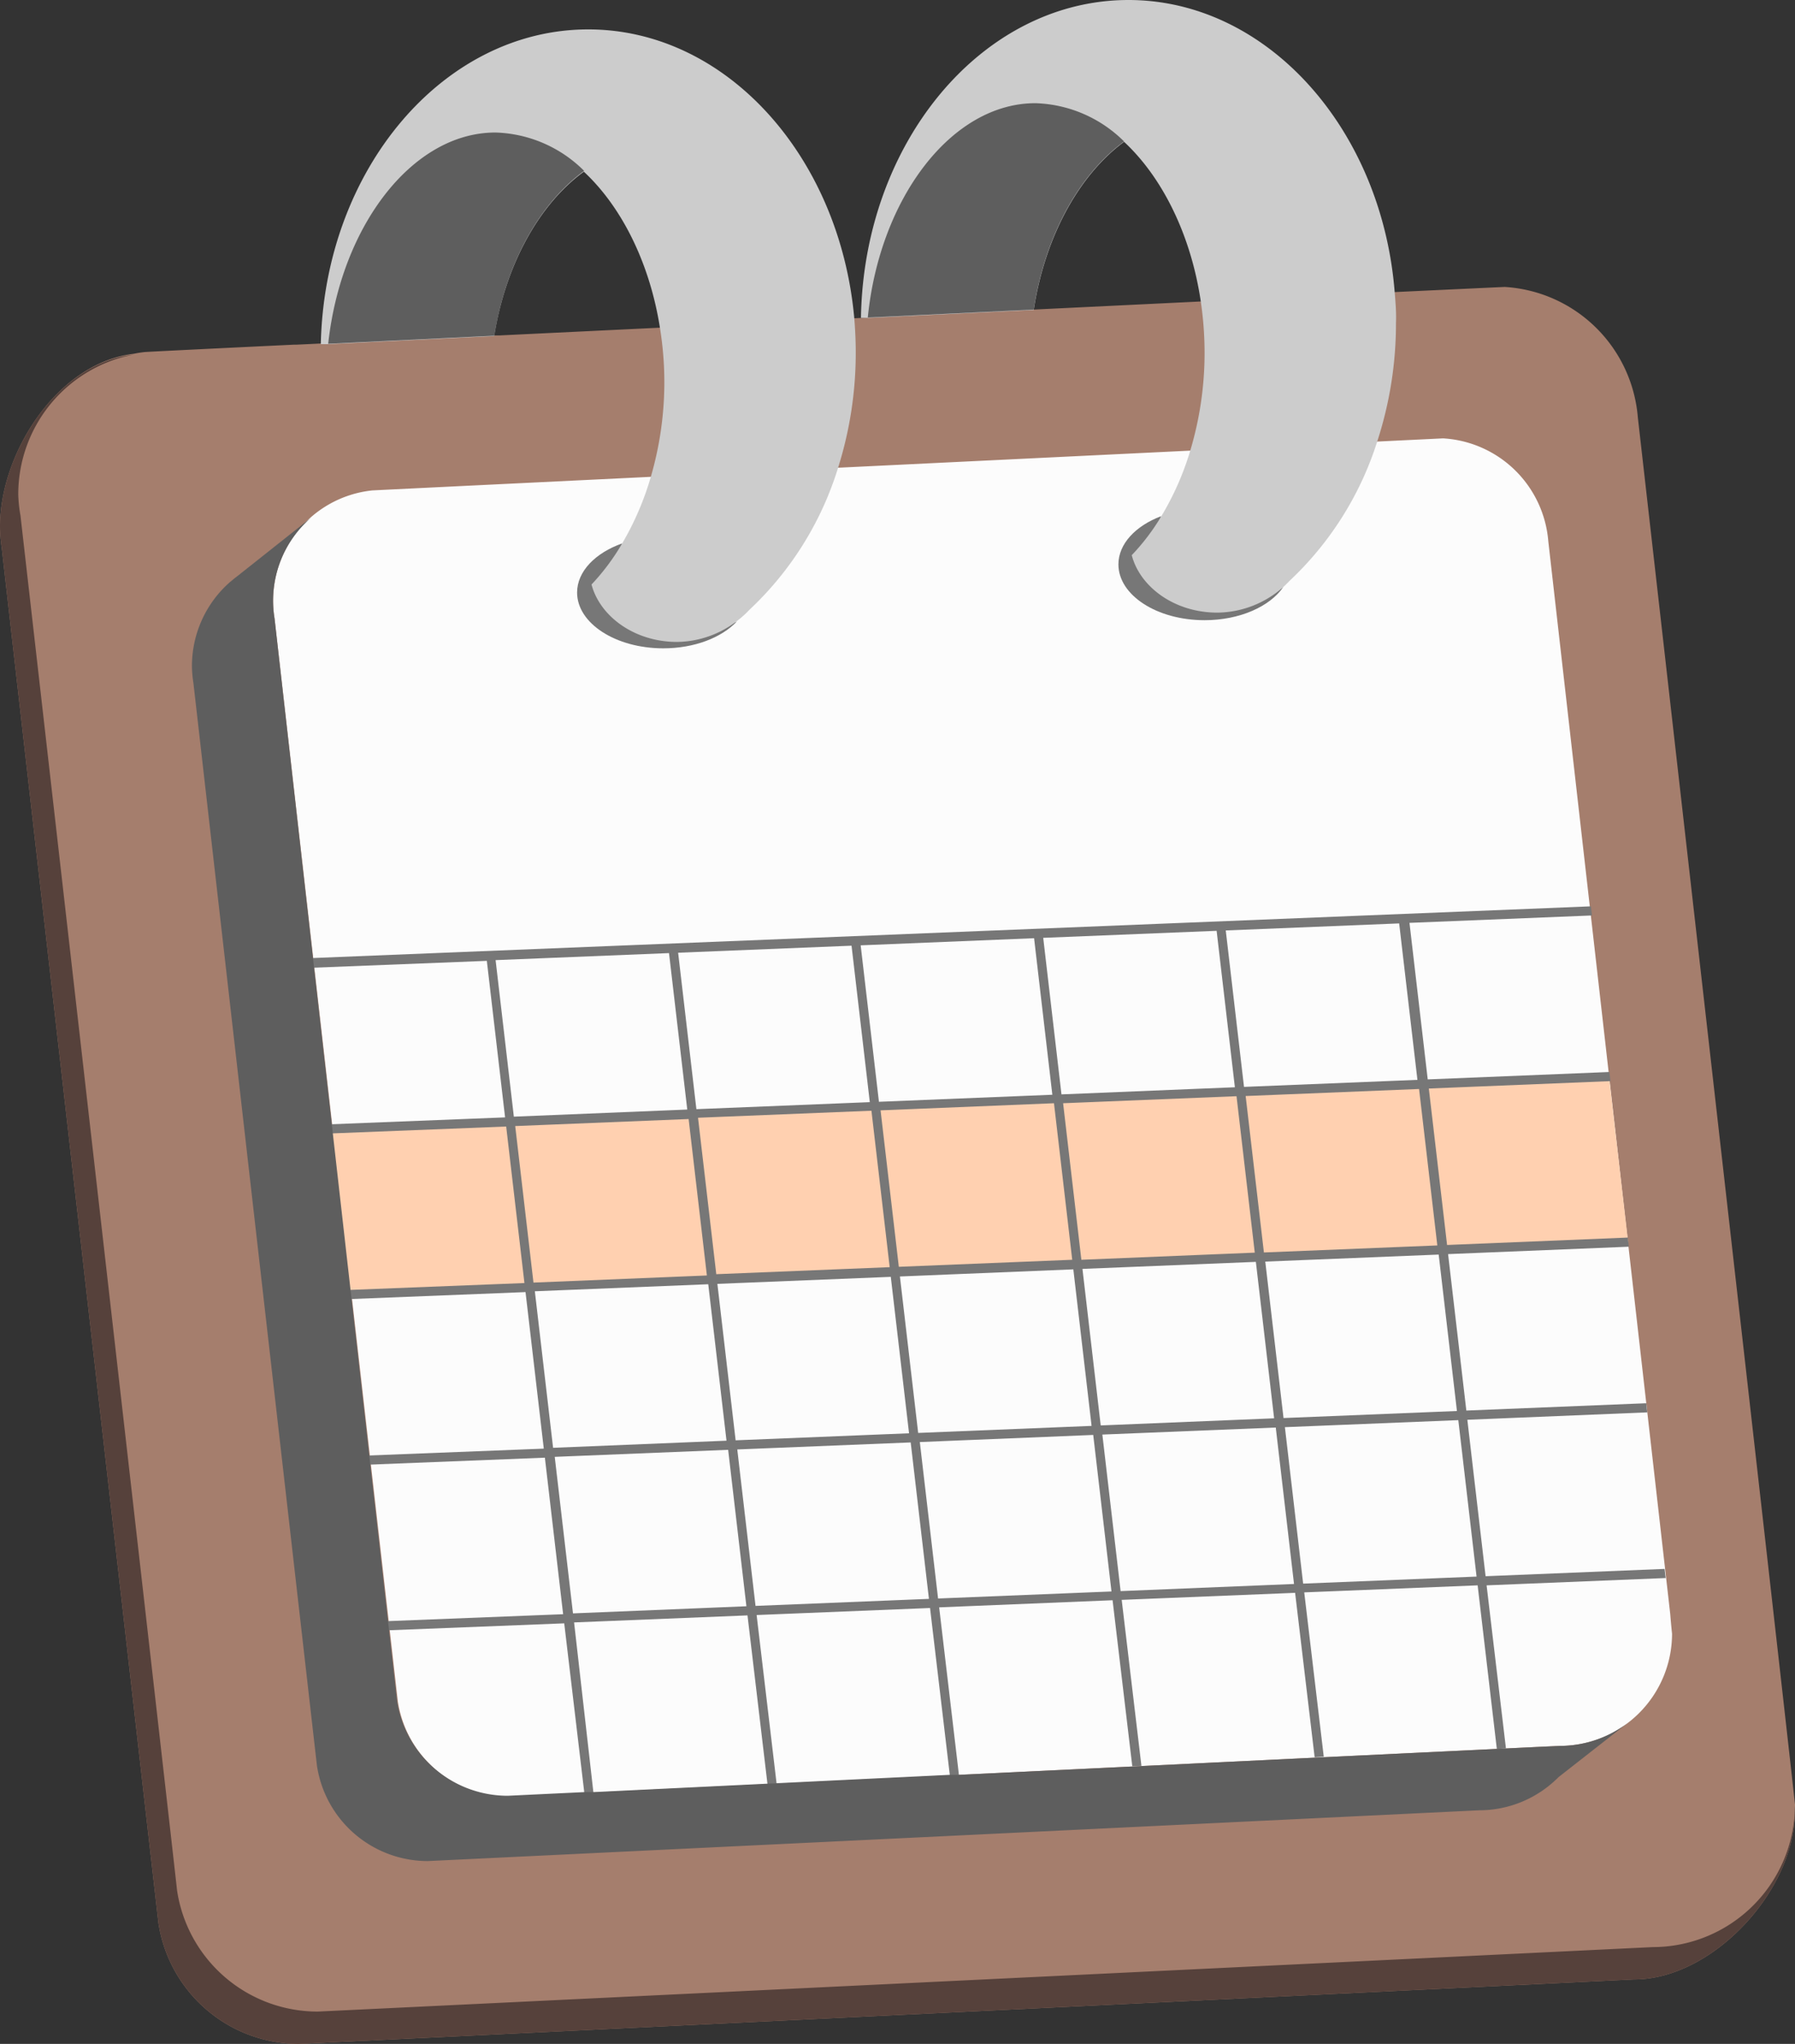
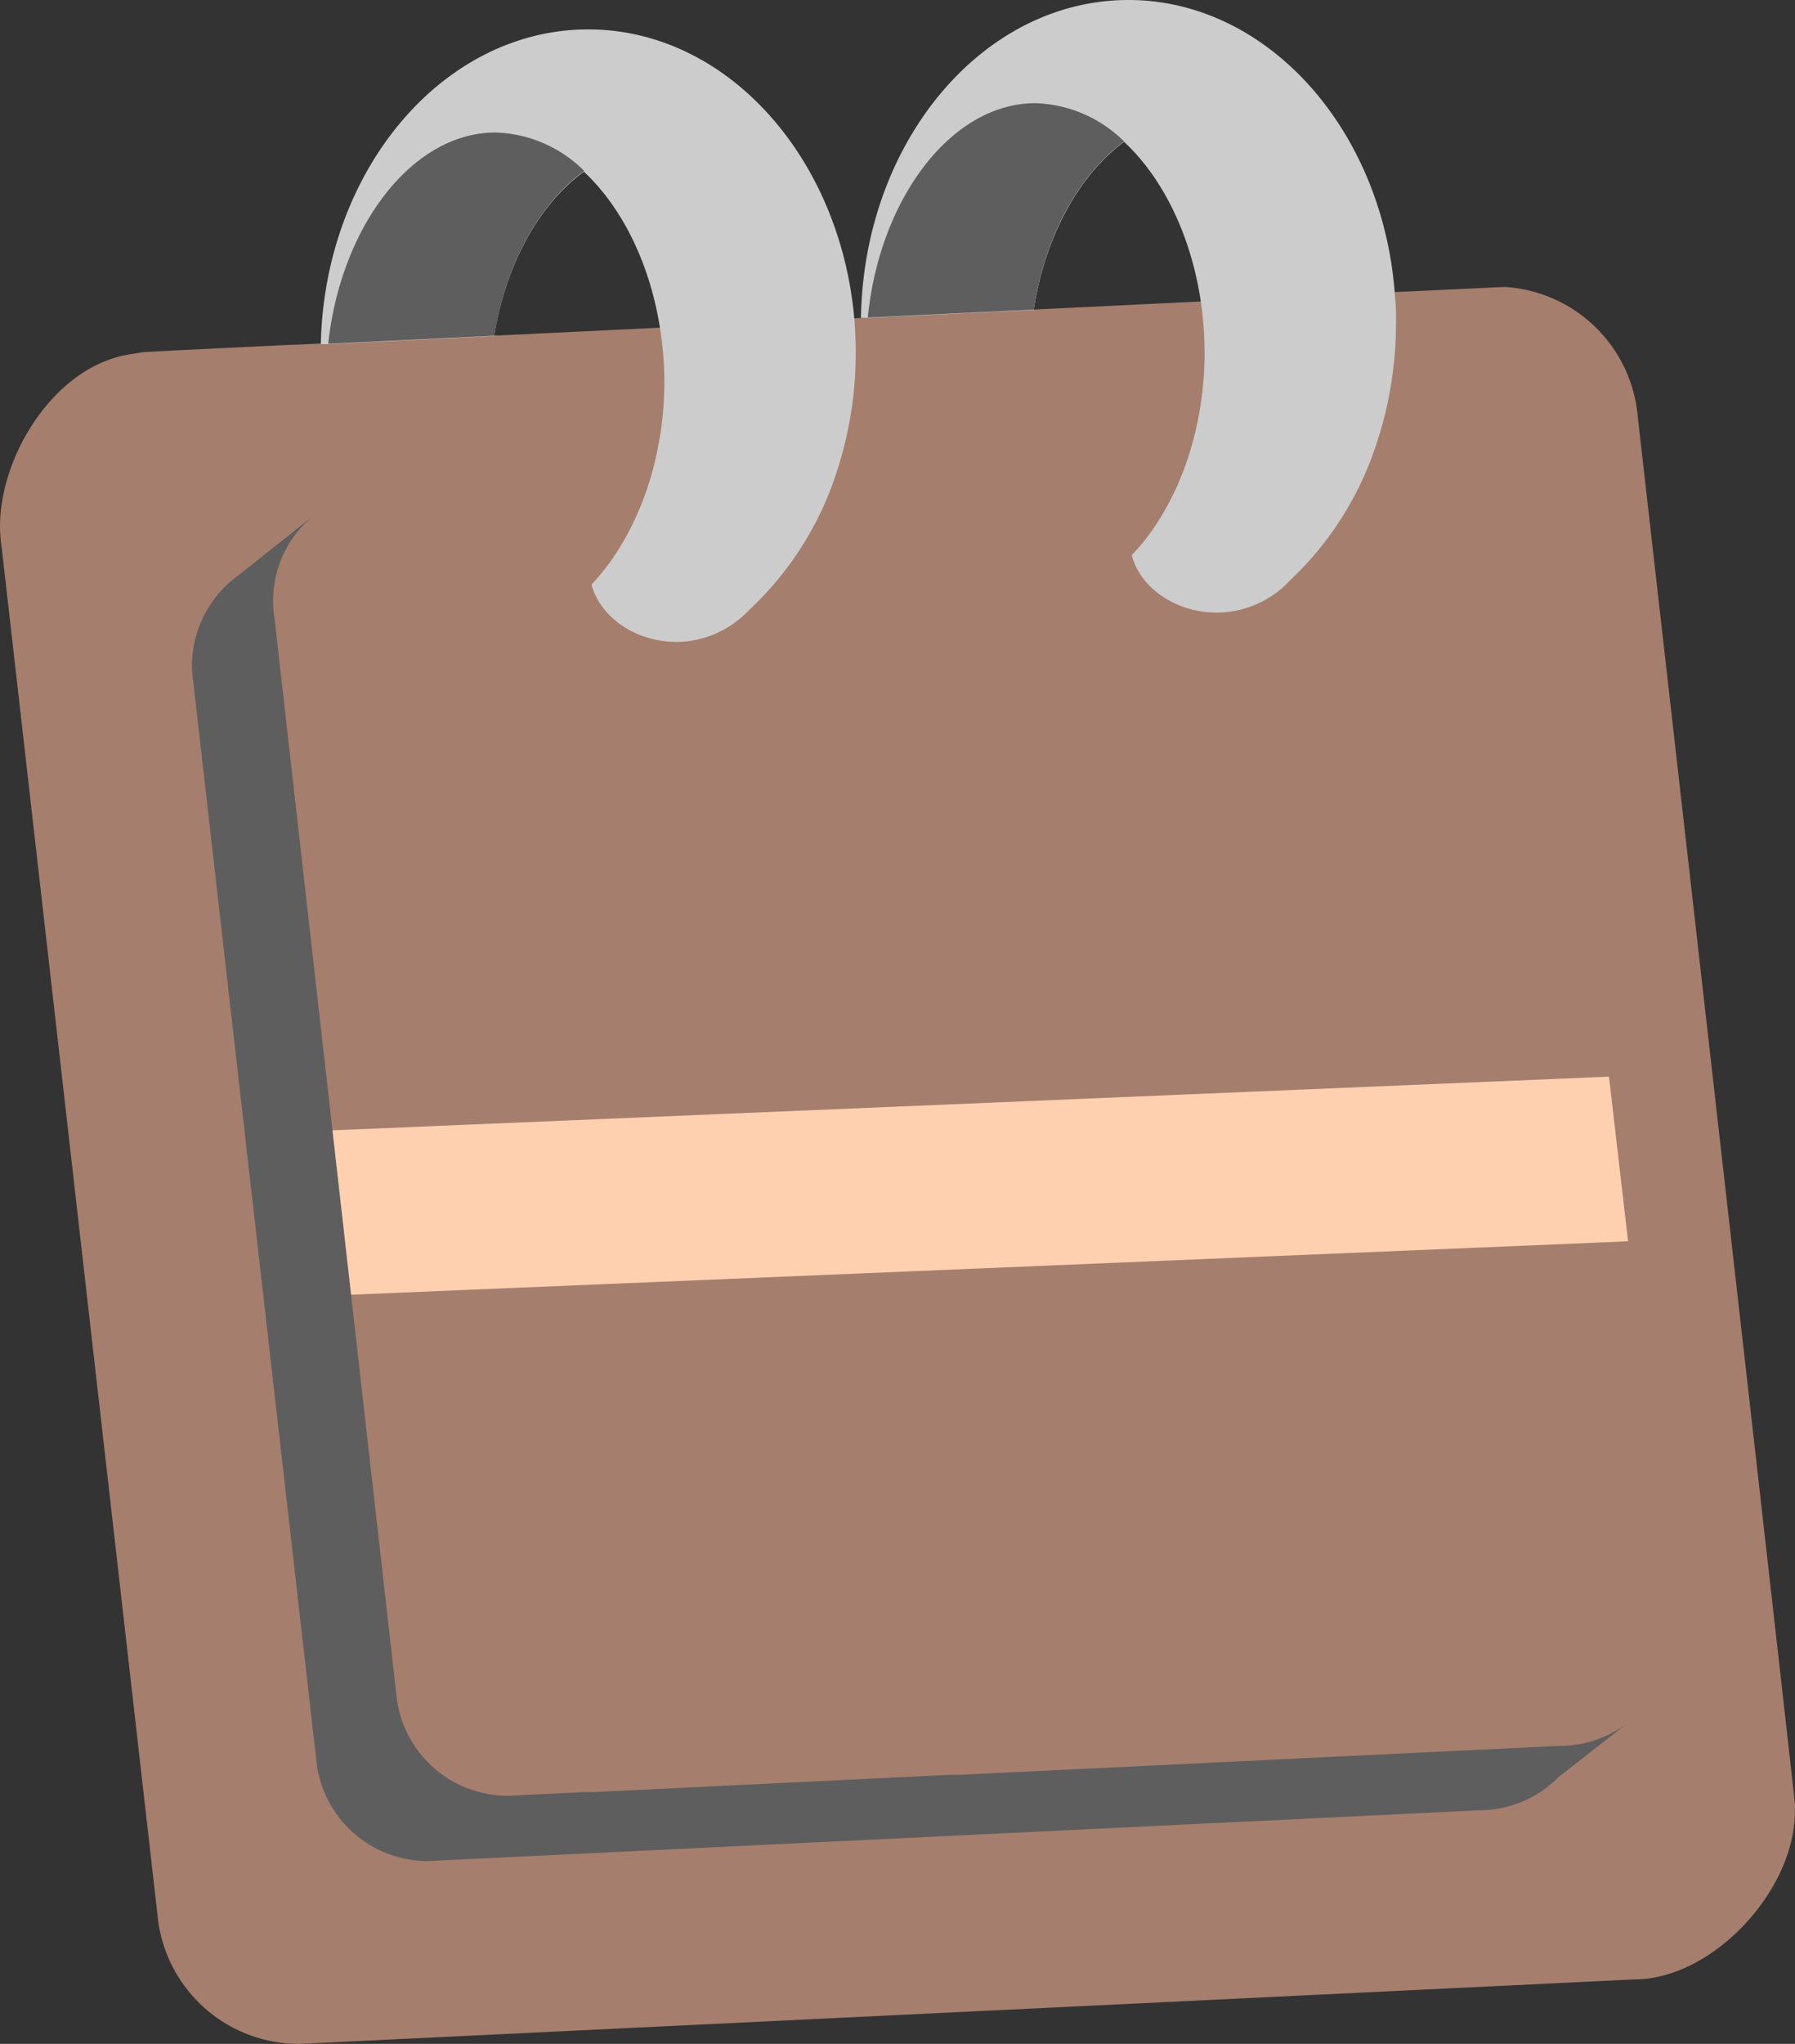
<svg xmlns="http://www.w3.org/2000/svg" viewBox="0 0 196.67 223.8">
  <rect x="0" y="0" width="196.67" height="223.8" fill="#333333" stroke="none" />
  <title>Calendar1</title>
  <g id="b73f0ed0-6124-4df8-b248-2a82ab8d5fd1" data-name="Layer 8">
    <path d="M196.67,197.61c0-.52-17.22-151.91-17.22-151.91h0a15.57,15.57,0,0,0-14.59-14.28s-4.58.21-12,.56h0L72.32,35.88l-17.64.85h0l-.49,0-18.21.88-.78,0h0l-2.73.13H32.2c-10,.48-16.25.79-16.37.81a11.79,11.79,0,0,0-1.19.19h0C6.24,39.75,0,49.66,0,57.66A16.55,16.55,0,0,0,.19,60S17.32,210.3,17.36,210.57A15.58,15.58,0,0,0,32.75,223.8c.29,0,146.3-7.06,146.3-7.06,8.6,0,17.6-9.73,17.6-18.34v-.13C196.65,198.05,196.67,197.83,196.67,197.61Z" fill="#a57e6d" />
  </g>
  <g id="b0bc89d1-1616-46d0-ab01-8f841c8ebdb6" data-name="Layer 6">
-     <path d="M183,176.73h0L169.64,59.26h0A12.28,12.28,0,0,0,158.11,48S40.94,53.68,40.78,53.7a12.13,12.13,0,0,0-10.7,14S43.59,186.29,43.59,186.31a12.27,12.27,0,0,0,12.13,10.41l113.21-5.46,2-.09a12.3,12.3,0,0,0,12.27-12.28S183.11,178.1,183,176.73Z" fill="#fcfcfc" />
-   </g>
+     </g>
  <g id="a2902e15-a8d4-434e-a0e3-aaea546dae04" data-name="Layer 7">
    <path d="M176.29,117.89,36.14,123.78c.65,6,1.32,12.12,2,18l140.24-5.86Z" fill="#ffd0b0" />
  </g>
  <g id="aba4dde1-bc91-451e-a1fd-a8cc5c5de2fe" data-name="Layer 5">
-     <path d="M63.23,64.88c0,3.37,4.23,6.11,9.44,6.11,3.42,0,6.41-1.18,8.07-2.95C79,69.35,67.18,61.19,68.17,59.5,65.23,60.54,63.23,62.56,63.23,64.88Z" fill="#777" />
-     <path d="M122.54,61.8c0,3.37,4.22,6.11,9.44,6.11,3.85,0,7.16-1.5,8.63-3.64-1.79,1.6-14.35-6.15-13.39-7.75C124.42,57.58,122.54,59.55,122.54,61.8Z" fill="#777" />
-   </g>
+     </g>
  <g id="aaaf3d2f-67db-4456-9799-8929985c9cf3" data-name="Layer 9">
    <path d="M64.45,3.22c-15.91,0-28.89,15.38-29.3,34.46h0l.78,0,18.21-.88c1.28-7.87,4.94-14.44,9.83-18,4.14,3.85,7.23,10,8.35,17.17a37.76,37.76,0,0,1,.47,5.89A37.07,37.07,0,0,1,71.31,52.2a31.71,31.71,0,0,1-3.14,7.3A24.39,24.39,0,0,1,64.81,64c.91,3.46,4.67,6.29,9.38,6.29A10.94,10.94,0,0,0,80.74,68a10.55,10.55,0,0,0,1.35-1.21A35.72,35.72,0,0,0,91.83,51.2a41.77,41.77,0,0,0,1.93-12.61c0-1.26-.06-2.51-.16-3.74C92,17.1,79.56,3.22,64.45,3.22Z" fill="#ccc" />
    <path d="M152.81,32c-1.41-17.92-14-32-29.17-32-16,0-29,15.56-29.31,34.81l.75,0,18.18-.87c1.23-8,4.93-14.74,9.9-18.41,4.21,3.91,7.34,10.23,8.41,17.52a38.73,38.73,0,0,1,.41,5.54,37.27,37.27,0,0,1-1.58,10.79,31.27,31.27,0,0,1-3.18,7.18A24,24,0,0,1,124,60.79c.9,3.47,4.67,6.29,9.38,6.29a11,11,0,0,0,7.23-2.81c.23-.21.46-.43.67-.66a35.66,35.66,0,0,0,9.61-15.25,41.62,41.62,0,0,0,2.06-13C153,34.24,152.9,33.11,152.81,32Z" fill="#ccc" />
  </g>
  <g id="bb54b4b3-077c-4076-be23-766fade817d7" data-name="Layer 4">
-     <path d="M181.09,213.2s-146,7.06-146.3,7.06A15.58,15.58,0,0,1,19.4,207c0-.27-17.16-150.57-17.16-150.57A15.08,15.08,0,0,1,2,54.12a15.59,15.59,0,0,1,12.6-15.29h0C6.24,39.75,0,49.66,0,57.66A16.55,16.55,0,0,0,.19,60S17.32,210.3,17.36,210.57A15.58,15.58,0,0,0,32.75,223.8c.29,0,146.3-7.06,146.3-7.06,8.6,0,17.6-9.73,17.6-18.34v-.13A15.59,15.59,0,0,1,181.09,213.2Z" fill="#56413b" />
-     <path d="M33.34,106l20-.79,2,17.14-20,.79.12,1,20-.79,2,17.14-20.12.79.11,1,20.13-.8,2,17.14-20.2.79.11,1,20.21-.8,2,17.14-20.28.8.11,1,20.29-.8,2.21,18.63h0l1,0L62.9,177.65l19-.77,2.19,18.48,1-.05L82.9,176.84l19-.77,2.17,18.32,1,0L102.9,176l19-.78,2.16,18.18,1-.05-2.16-18.17,19-.77,2.14,18,1-.05-2.14-18,19-.77L164,191.5l1-.05-2.12-17.86,19.62-.8-.12-1-19.61.8-2-17.13,19.71-.81-.11-1-19.71.8-2-17.13,19.81-.81-.12-1-19.8.81-2-17.13,19.9-.81-.11-1-19.91.81-2-17.14,20-.81-.12-1-141,5.7Zm23.11,17.3,19-.77,2,17.13-19,.78ZM98.6,139.77l19-.78,2,17.14-19,.77Zm1,17.17-19,.77-2-17.13,19-.77Zm19-18,19-.77,2,17.13-19,.78Zm-.12-1-2-17.14,19-.77,2,17.13Zm-1,0-19,.77-2-17.13,19-.78Zm-20,.81-19,.77-2-17.13,19-.77ZM58.6,141.39l19-.77,2,17.13-19,.78Zm4.18,35.27-2-17.14,19-.77,2,17.13Zm20-.82-2-17.13,19-.77,2,17.13Zm20-.81-2-17.13,19-.78,2,17.14Zm20-.81-2-17.14,19-.77,2,17.13Zm39-1.59-19,.77-2-17.13,19-.77Zm-2.15-18.13-19,.77-2-17.13,19-.77Zm-2.15-18.13-19,.77-2-17.13,19-.77Zm-4.18-35.26,2,17.13-19,.77-2-17.13Zm-20,.81,2,17.13-19,.78-2-17.14Zm-20,.81,2,17.14-19,.77-2-17.13Zm-20,.82,2,17.13-19,.77-2-17.13Zm-20,.81,2,17.13-19,.78-2-17.14Z" fill="#777" />
    <path d="M64,18.71a14.32,14.32,0,0,0-9.72-4.2c-9.1,0-16.92,10.23-18.32,23.13l18.21-.88C55.42,28.89,59.08,22.32,64,18.71Z" fill="#5e5e5e" />
    <path d="M123.16,15.49a14.36,14.36,0,0,0-9.72-4.19c-9.19,0-17.06,10.41-18.36,23.47l18.18-.87C114.49,25.86,118.19,19.16,123.16,15.49Z" fill="#5e5e5e" />
    <path d="M168.93,191.26h0l-3.91.19-1,.05-19,.91-1,.05-19,.92-1,.05-19,.91-1,0-19,.92-1,.05-19,.92-1,0h0l-8.39.4a12.27,12.27,0,0,1-12.13-10.41S30.08,67.73,30.08,67.73a12,12,0,0,1,4.05-11.08h0L26,63.09c-.2.15-.39.3-.57.46l-.24.19h0a12.24,12.24,0,0,0-4.16,9.19,12.59,12.59,0,0,0,.16,1.85S34.7,193.14,34.73,193.36a12.28,12.28,0,0,0,12.13,10.42c.22,0,115.21-5.56,115.21-5.56a12.23,12.23,0,0,0,8.69-3.63h0l7.88-6.17h0a12.28,12.28,0,0,1-7.72,2.75Z" fill="#5e5e5e" />
  </g>
</svg>